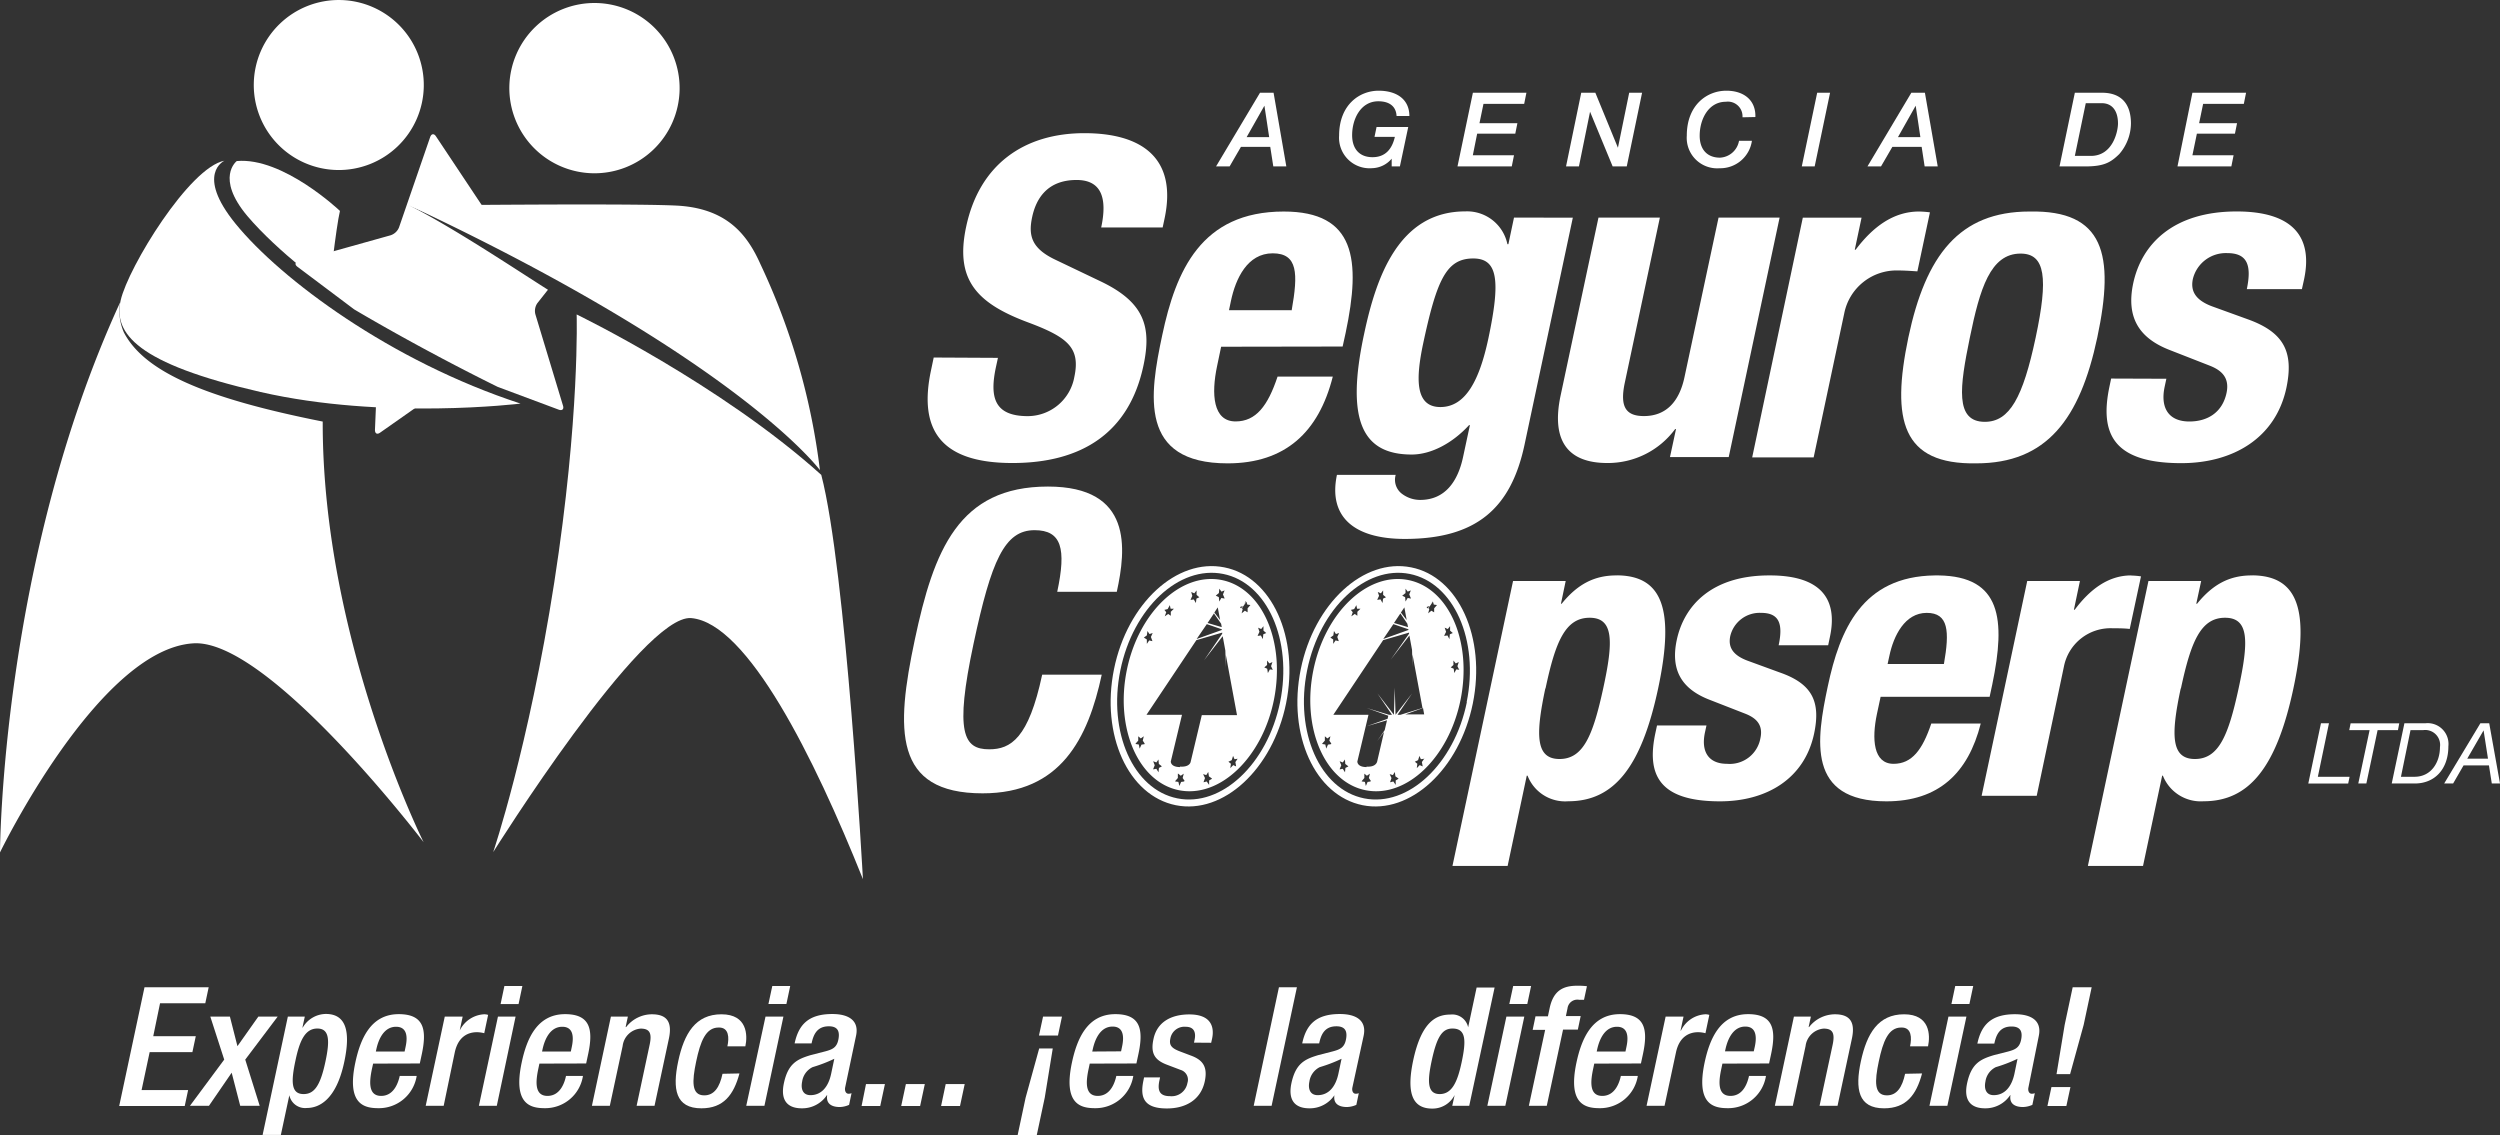
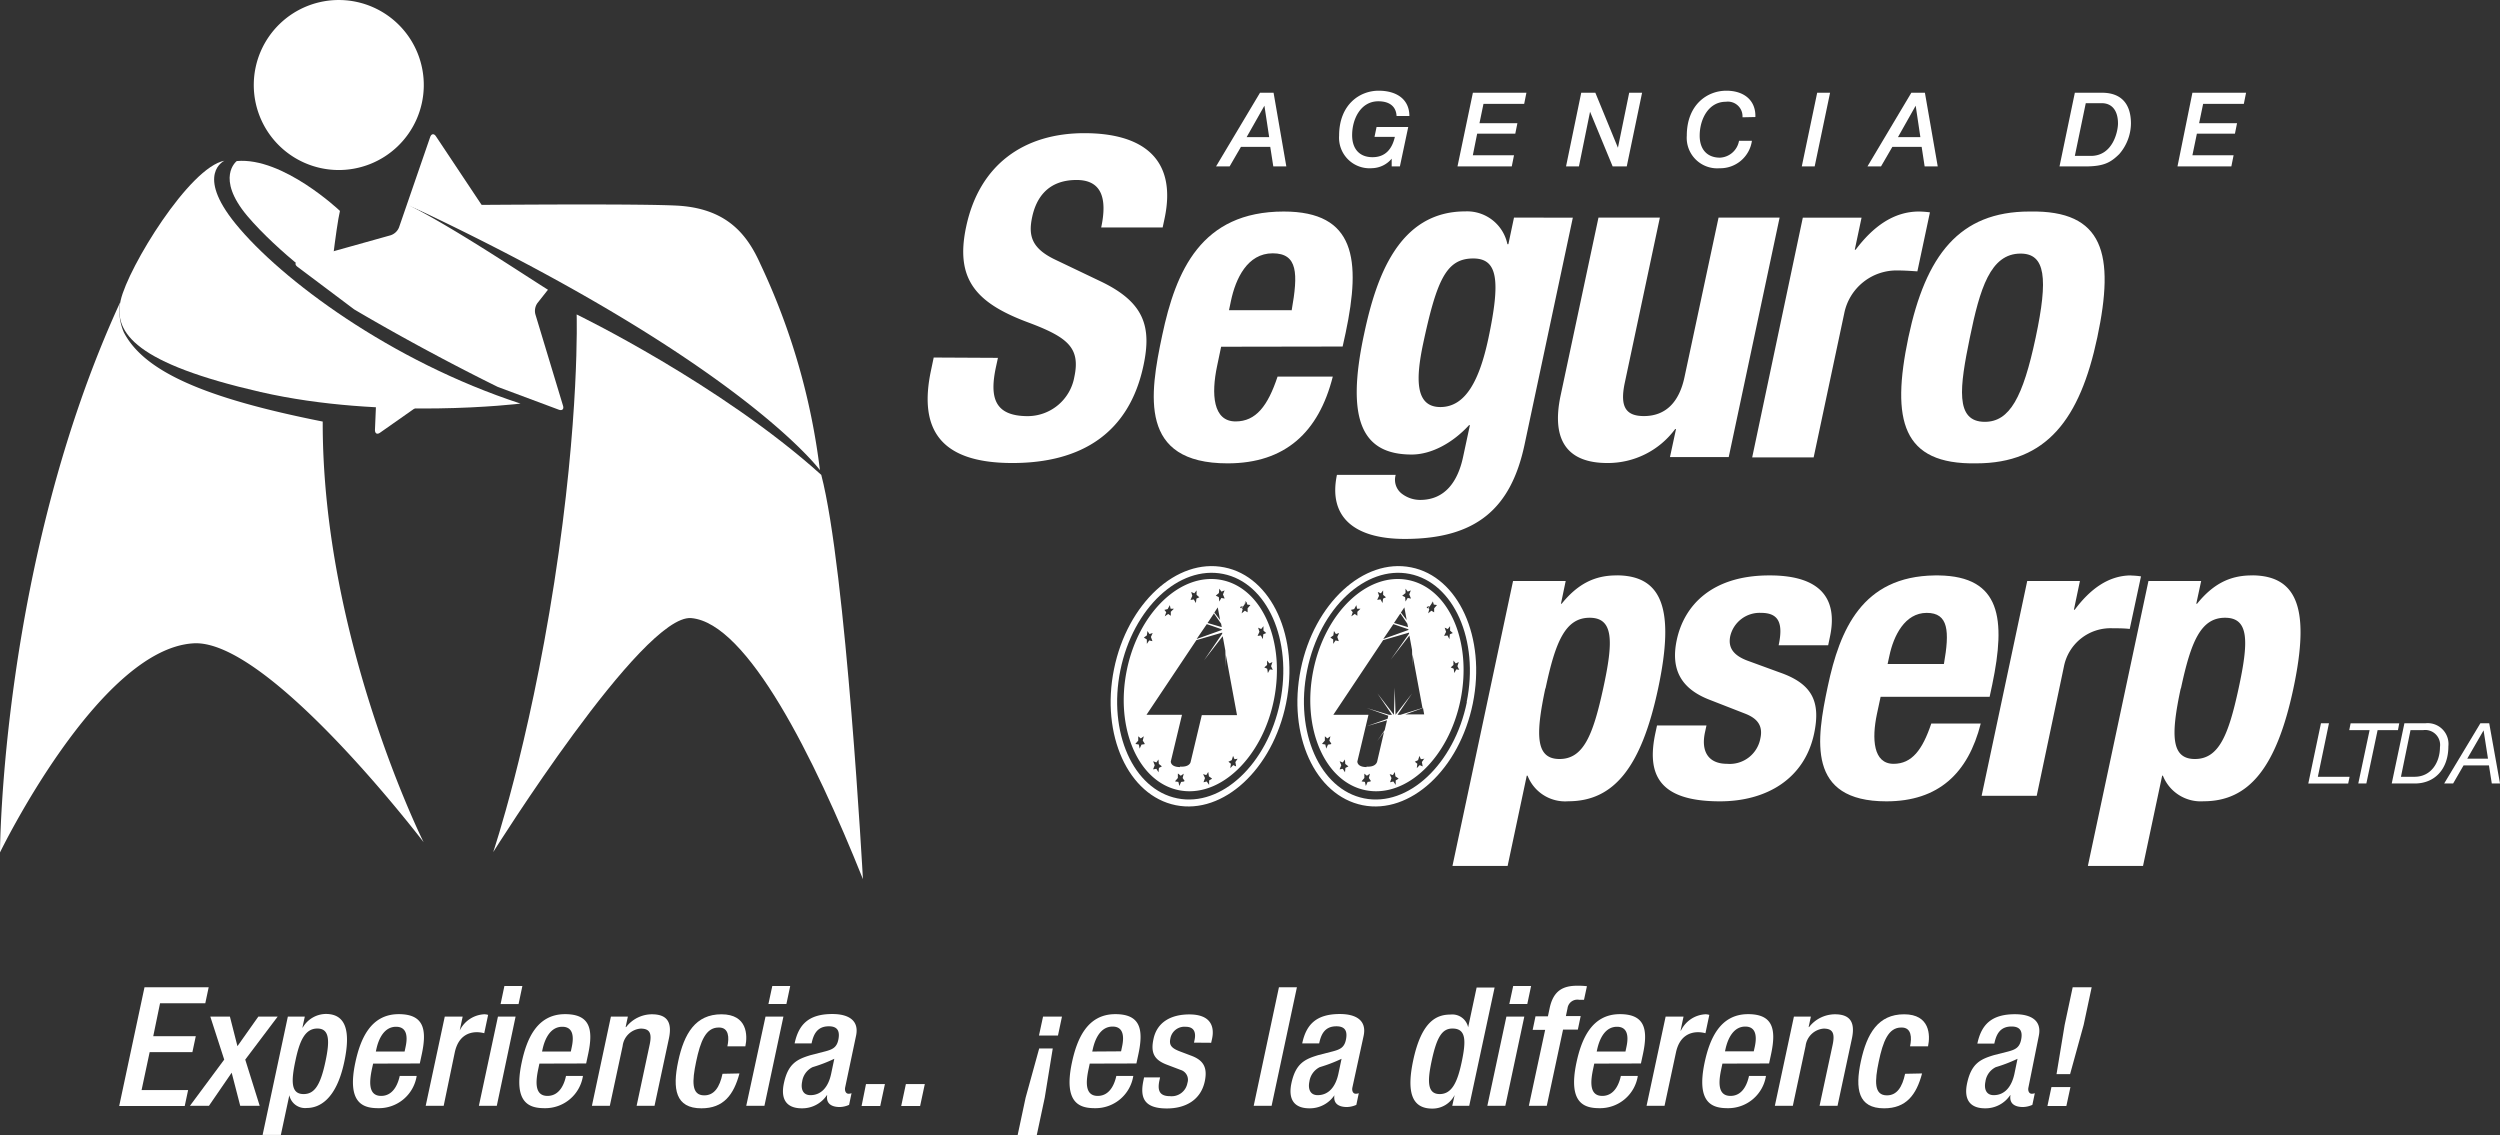
<svg xmlns="http://www.w3.org/2000/svg" viewBox="0 0 368.51 167.34">
  <rect x="0" y="0" width="368.51" height="167.34" fill="#333333" stroke="none" />
  <defs>
    <style>.cls-1{fill:#fff;}</style>
  </defs>
  <title>Recurso 34</title>
  <g id="Capa_2" data-name="Capa 2">
    <g id="Capa_1-2" data-name="Capa 1">
      <path class="cls-1" d="M147.1,52.75l-.3,1.38c-.93,4.39-.28,7.21,4.7,7.21a7,7,0,0,0,6.86-5.77c.91-4.26-.91-5.83-6.69-8-7.79-2.88-10.92-6.37-9.25-14.17,1.94-9.12,8.5-13.77,17.42-13.77,8.39,0,13.73,3.6,11.82,12.59l-.28,1.31h-9.06c.94-4.39,0-7-3.63-7-4.26,0-5.95,2.69-6.54,5.44s-.13,4.66,3.51,6.36l6.61,3.16c6.43,3.08,7.5,6.69,6.28,12.39-2.1,9.91-9.09,14.37-19.32,14.37-10.69,0-13.83-5-12-13.64l.4-1.91Z" />
      <path class="cls-1" d="M180,51.11l-.59,2.82c-.88,4.14-.63,8.19,2.72,8.19,3,0,4.75-2.28,6.19-6.61h8.14c-2.07,8.19-7,12.79-15.51,12.79-13.12,0-11.5-10.1-9.63-18.9,2-9.44,5.71-18.22,17.91-18.22,10.56,0,11.41,7.07,9.12,17.9l-.44,2Zm10.4-5.38c.95-5.38.93-8.39-2.8-8.39s-5.46,3.73-6.15,7l-.29,1.38Z" />
      <path class="cls-1" d="M231.84,32.09l-7.13,33.52c-2,9.31-7.07,13.83-17.64,13.83-7.67,0-11.27-3.41-10-9.44h8.66a2.59,2.59,0,0,0,.8,2.69,4.45,4.45,0,0,0,2.81,1c3.68,0,5.57-2.75,6.33-6.36l1-4.66h-.13C214.15,65.28,211,67,208.09,67c-7.22,0-9.79-4.92-7-17.84,1.76-8.26,5.06-18,14.9-18A6.07,6.07,0,0,1,222.2,36h.14l.83-3.93ZM212.32,60c3.8,0,5.79-4.13,7.07-10.1,1.82-8.59,1.39-11.8-2.23-11.8-4,0-5.39,3.21-7.42,12.72-1,4.85-1.23,9.18,2.58,9.18" />
      <path class="cls-1" d="M247.05,63.25h-.13a12.32,12.32,0,0,1-10,5c-5.65,0-8.35-3.09-6.87-10l5.57-26.17h9.05l-5.17,24.34c-.75,3.54.14,4.91,2.82,4.91,3.09,0,5.19-1.9,6-5.83l5-23.42h9l-7.5,35.29h-8.66Z" />
      <path class="cls-1" d="M265.74,32.09h8.66l-1,4.72h.13c2.57-3.41,5.6-5.63,9.34-5.63a14.18,14.18,0,0,1,1.61.12L282.63,40c-.91-.06-1.88-.13-2.79-.13a7.86,7.86,0,0,0-8,6.36l-4.5,21.19h-9.06Z" />
      <path class="cls-1" d="M299.2,31.18c10.93-.21,12.55,6.29,9.95,18.56C306.59,61.8,301.67,68.3,291.3,68.3c-10.92.19-12.56-6.31-10-18.56,2.56-12.08,7.48-18.56,17.86-18.56m-6.59,31c3.67,0,5.62-3.62,7.49-12.4s1.45-12.4-2.22-12.4c-4.46,0-6,5.18-7.48,12.4s-2.24,12.4,2.21,12.4" />
-       <path class="cls-1" d="M319.33,55.83,319.08,57c-.66,3.09.55,5.13,3.64,5.13,2.75,0,4.88-1.39,5.48-4.21.49-2.29-.8-3.35-2.43-4l-5.88-2.3c-4.61-1.76-6.5-4.85-5.45-9.84,1.24-5.83,5.94-10.61,15.25-10.61,8.2,0,11.28,3.67,9.94,10l-.32,1.45h-8.12c.74-3.54.07-5.31-2.88-5.31a5,5,0,0,0-5.07,3.8c-.36,1.7.25,3.15,3.06,4.13l5.05,1.83c5.3,1.91,6.79,4.79,5.67,10.12-1.59,7.4-7.88,11.08-15.49,11.08-10.16,0-12-4.47-10.6-11.23l.26-1.24Z" />
      <path class="cls-1" d="M279.92,97l0,.08c0-.06,0-.08,0-.08" />
      <path class="cls-1" d="M279,88a.74.74,0,0,1,0,.31c-.07-.23-.1-.4,0-.31" />
-       <path class="cls-1" d="M134.84,94.32c-2.81,13.23-3.17,22.62,10,22.62,11.53,0,15.54-8.1,17.56-17.49h-8.78c-2,9.39-4.63,11-7.81,11-3.77,0-5.11-2.38-2.31-15.54,2.63-12.31,4.57-16.76,9-16.76,4,0,4.69,2.74,3.34,9.08h8.78C166,80.92,167,71.72,154.47,71.72c-13.18,0-16.83,9.39-19.63,22.6" />
      <path class="cls-1" d="M227.82,101.47c1.46-6.89,2.92-10.41,6.5-10.41s3.5,3.52,2,10.41-2.91,10.41-6.44,10.41-3.55-3.53-2.09-10.41m10.27-16.65c-3.08.05-5.53,1.29-7.86,4.17h-.11l.7-3.35h-7.76l-8.93,42h8.13l2.82-13.3h.12a5.94,5.94,0,0,0,6,3.77c6.65,0,10.75-4.89,13.25-16.65s.53-16.54-5.94-16.65Z" />
      <path class="cls-1" d="M260.53,84.82c-8.16.09-12.27,4.36-13.37,9.52-.95,4.48.76,7.25,4.89,8.83l5.28,2.06c1.45.59,2.61,1.54,2.16,3.59a4.59,4.59,0,0,1-4.9,3.77c-2.78,0-3.86-1.82-3.28-4.59l.23-1.06h-7.29l-.24,1.12c-1.28,6,.39,10.06,9.52,10.06,6.83,0,12.46-3.29,13.88-10,1-4.76-.33-7.35-5.08-9l-4.54-1.66c-2.51-.88-3.06-2.17-2.74-3.71a4.45,4.45,0,0,1,4.55-3.41c2.65,0,3.26,1.59,2.58,4.77h7.3l.27-1.29c1.19-5.64-1.48-8.92-8.6-9Z" />
      <path class="cls-1" d="M278.51,96.64c.62-2.94,2.28-6.3,5.5-6.3s3.38,2.71,2.53,7.54h-8.3Zm6.68-11.82c-10.71.14-14,8-15.77,16.36-1.67,7.87-3.13,16.94,8.64,16.94,7.66,0,12.05-4.12,13.91-11.47h-7.29c-1.3,3.88-2.86,5.94-5.56,5.94-3,0-3.23-3.66-2.45-7.36l.54-2.52h16.07l.39-1.82c2-9.63,1.31-15.94-7.9-16.07Z" />
      <path class="cls-1" d="M314,84.82c-3.27.06-5.93,2.05-8.18,5.06h-.12l.89-4.24h-7.77l-6.72,31.66h8.12l4-19a7,7,0,0,1,7.21-5.69c.82,0,1.69,0,2.5.1l1.66-7.75a11.21,11.21,0,0,0-1.3-.12Z" />
      <path class="cls-1" d="M321.48,101.47c1.47-6.89,2.92-10.41,6.5-10.41s3.49,3.52,2,10.41-2.91,10.41-6.44,10.41-3.56-3.53-2.09-10.41m10.26-16.65c-3.08.05-5.52,1.29-7.85,4.17h-.12l.72-3.35h-7.77l-8.93,42h8.13l2.82-13.3h.11a6,6,0,0,0,6,3.77c6.64,0,10.74-4.89,13.24-16.65s.53-16.54-5.95-16.65Z" />
      <path class="cls-1" d="M208,83.63c-7-1.4-14.28,5.3-16.26,15s2.1,18.65,9.11,20.06,14.28-5.3,16.25-15S215,85,208,83.63Zm8.22,19.87c-1.87,9.14-8.65,15.49-15.15,14.18s-10.25-9.76-8.39-18.9S201.3,83.3,207.8,84.6,218.06,94.37,216.19,103.5Z" />
      <path class="cls-1" d="M207.59,85.5c-6-1.2-12.27,4.76-14,13.31s1.7,16.47,7.7,17.67,12.27-4.76,14-13.32S213.59,86.7,207.59,85.5Zm-.46,19.81,2.63-.94.17.94Zm4.69-16.13s0,0,0,0a0,0,0,0,0,0,0l-.42.49,0,.59s0,0,0,0h0l-.41-.24-.47.39s0,0,0,0,0,0,0,0l.16-.64-.12-.11.31-.46h0l.35-.51.13.43Zm-.66-.53,0,0v.06L211,89l.15-.35S211.14,88.65,211.16,88.65Zm-.84.81h0l.4-.13-.27.35-.15-.15S210.31,89.48,210.32,89.46Zm-2.87,2.48.1.5-2.07-.61.94-1.41Zm-.95-1.65.51-.76.34,1.86Zm1.11,2.47v.1l-3.71,1.33L205.39,92Zm-.85-5,.42-.34,0-.65s0,0,0,0l0,0,.32.44.46-.18s0,0,0,0,0,0,0,0l-.23.59.23.55a.07.07,0,0,1,0,.06h0l-.46-.09-.32.53s0,0,0,0l0,0-.06-.65-.42-.21s0,0,0-.05Zm-3.67-.5v0s0,0,0,0l.46.2.33-.43,0,0a0,0,0,0,1,0,0l0,.66.42.35a0,0,0,0,1,0,0s0,0,0,0l-.43.2-.08.65h0s0,0,0,0l-.3-.54-.46.07h0a.06.06,0,0,1,0-.06l.25-.54Zm-4,2.65s0,0,0,0l.52-.13.32-.58s0,0,0,0,0,0,0,0l.11.53.5,0s0,0,0,0,0,0,0,0l-.46.45v.59s0,0,0,0h0l-.38-.27-.51.35s0,0,0,0,0,0,0,0l.21-.61-.3-.37S199.05,89.88,199.07,89.87Zm-2.87,19.78-.47.07-.26.59s0,0,0,0a0,0,0,0,1,0,0l-.13-.61-.46-.07h0s0,0,0-.06l.39-.44,0-.64a.1.1,0,0,0,0,0s0,0,0,0l.37.32.45-.32h0s0,0,0,0l-.16.64.3.45v0S196.21,109.64,196.2,109.65Zm-.12-15.71s0,0,0,0,0,0,0,0l.44-.32.09-.65a0,0,0,0,1,0,0s0,0,0,0l.29.45.47-.15s0,0,0,0,0,0,0,0l-.27.58.2.55a.08.08,0,0,1,0,.07h0l-.45-.11-.35.51s0,0,0,0l0,0,0-.65Zm2.65,19-.43.21-.06.65s0,0,0,0,0,0,0,0l-.33-.52-.45.09h0a0,0,0,0,1,0-.06l.23-.55-.24-.59s0,0,0,0,0,0,0,0l.46.18.32-.44s0,0,0,0,0,0,0,0l.05.66.43.33v0A0,0,0,0,1,198.73,112.93Zm3.31,2.21-.47.07-.26.6h0s0,0,0,0l-.14-.61-.46-.06h0s0,0,0-.06l.38-.45,0-.64v0a0,0,0,0,1,0,0l.38.31.44-.31h0s0,0,0,0l-.15.64.3.45v0S202.06,115.13,202,115.14Zm-.61-2.12c-1.44,0-1.37-.83-1.37-.83l1.64-6.88h-5.18l7.34-11,3.82-1.11,0,.16L205,97.23l2.75-3.55.39,2.11.07,2.49,0-1.81,1.47,7.89-3.24,1h-.44l2.15-3.15-2.44,3.15h0l-.12-4-.12,4h0l-2.43-3.15,2.14,3.15h-.44l-3.29-1,3.19,1.14-.1.45-3.09,1.1,3-.88-.34,1.45-1.1,1.61,1-1.34-1,4.31S202.91,113.11,201.43,113Zm4.69,1.73-.41.24,0,.66h0s0,0,0,0l-.35-.51-.46.12h0s0,0,0-.06l.19-.56-.27-.58v0s0,0,0,0l.48.14.28-.46h0s0,0,0,0l.09.65.45.31a0,0,0,0,1,0,0A0,0,0,0,1,206.12,114.75Zm3.82-3-.37.53.11.58a.07.07,0,0,1,0,.06h0l-.43-.19-.43.45s0,0,0,0v0l.08-.65-.37-.3s0,0,0,0,0,0,0,0l.48-.23.2-.63s0,0,0,0l0,0,.21.49.49-.07a0,0,0,0,1,0,0S209.94,111.75,209.94,111.75Zm3.69-17.59h0s0,0,0,0l-.29-.54-.46.06h0a.06.06,0,0,1,0-.07l.26-.53-.21-.61v0s0,0,0,0l.46.2.34-.42s0,0,0,0,0,0,0,0l0,.66.4.35,0,0s0,0,0,0l-.44.19Zm1.48,4.52h0l-.47-.06-.29.54s0,0,0,0l0,0-.09-.64-.44-.19s0,0,0,0l0,0,.4-.36,0-.66s0,0,0,0h0l.34.43.45-.2s0,0,0,0v0l-.2.61.26.53A.06.06,0,0,1,215.11,98.68Z" />
      <path class="cls-1" d="M180.46,83.63c-7-1.4-14.28,5.3-16.25,15s2.1,18.65,9.1,20.06,14.28-5.3,16.26-15S187.47,85,180.46,83.63Zm8.23,19.87c-1.87,9.14-8.65,15.49-15.15,14.18s-10.26-9.76-8.39-18.9S173.79,83.3,180.3,84.6,190.55,94.37,188.69,103.5Z" />
      <path class="cls-1" d="M180.09,85.5c-6-1.2-12.27,4.76-14,13.31s1.7,16.47,7.69,17.67,12.28-4.76,14-13.32S186.08,86.7,180.09,85.5Zm4.23,3.68s0,0,0,0v0l-.42.49,0,.59a0,0,0,0,1,0,0h0l-.4-.24-.48.39s0,0,0,0,0,0,0,0l.16-.64-.12-.11.32-.46h0l.35-.51.13.43Zm-.66-.53s0,0,0,0l0,.06-.23.29.16-.35S183.64,88.65,183.66,88.65Zm-.84.81h0l.39-.13-.27.35-.14-.15A.11.11,0,0,1,182.82,89.46ZM180,91.94l.09.5L178,91.83l.94-1.41ZM179,90.29l.5-.76.35,1.86Zm1.1,2.47,0,.1-3.71,1.33L177.89,92Zm-.85-5,.42-.34.06-.65s0,0,0,0l0,0,.32.44.46-.18s0,0,0,0v0l-.24.59.23.55s0,0,0,.06h0l-.46-.09-.32.53s0,0,0,0l0,0-.06-.65-.43-.21s0,0,0-.05Zm-3.66-.5s0,0,0,0a0,0,0,0,1,0,0l.45.2.34-.43s0,0,0,0,0,0,0,0l0,.66.41.35,0,0a.08.08,0,0,1,0,0l-.43.2-.08.65h0s0,0,0,0l-.31-.53-.46.07h0s0,0,0-.06l.24-.54Zm-4,2.65h0l.53-.13.32-.58s0,0,0,0,0,0,0,0l.11.53.49,0s0,0,0,0v0l-.46.45,0,.59a0,0,0,0,1,0,0h0l-.38-.27-.51.35s0,0,0,0,0,0,0,0l.22-.61-.3-.37S171.55,89.88,171.56,89.87Zm-2.86,19.78-.47.07-.27.59,0,0s0,0,0,0l-.13-.61-.47-.07h0a0,0,0,0,1,0-.06l.39-.44,0-.64a.1.1,0,0,0,0,0,0,0,0,0,1,0,0l.38.32.44-.32h0s0,0,0,0l-.15.64.29.45v0S168.71,109.64,168.7,109.65Zm-.12-15.71a.08.08,0,0,1,0,0h0l.44-.32.09-.65s0,0,0,0,0,0,0,0l.3.45.47-.15s0,0,0,0v0l-.26.58.2.55a.06.06,0,0,1,0,.07h0l-.45-.11-.35.51s0,0,0,0l0,0,0-.65Zm2.64,19-.42.21-.06.65,0,0s0,0,0,0l-.32-.52-.46.09h0s0,0,0-.06l.22-.55-.23-.59v0s0,0,0,0l.47.18.31-.44s0,0,0,0,0,0,0,0l.06.66.42.33,0,0S171.23,112.92,171.22,112.93Zm3.32,2.21-.47.07-.26.6h0s0,0,0,0l-.14-.61-.47-.06h0a0,0,0,0,1,0-.06l.39-.45,0-.64v0s0,0,.05,0l.38.31.44-.31h0s0,0,0,0l-.16.64.3.45v0S174.55,115.13,174.54,115.14Zm-.62-2.12c-1.43,0-1.37-.83-1.37-.83l1.65-6.88H169l7.35-11,3.81-1.11,0,.16-2.68,3.92,2.75-3.55.39,2.11.08,2.49,0-1.81,1.64,8.84h-5.19l-1.64,6.88S175.41,113.11,173.92,113Zm4.7,1.73-.42.24v.66h0s0,0,0,0l-.36-.51-.45.12h0a0,0,0,0,1,0-.06l.2-.56-.28-.58a0,0,0,0,0,0,0s0,0,0,0l.47.14.29-.46h0s0,0,0,0l.1.65.44.31s0,0,0,0S178.62,114.74,178.62,114.75Zm3.81-3-.36.53.1.58s0,0,0,.06h0l-.42-.19-.43.45s0,0,0,0l0,0,.09-.65-.37-.3s0,0,0,0l0,0,.49-.23.2-.63s0,0,0,0,0,0,0,0l.21.49.49-.07a0,0,0,0,1,0,0Zm3.69-17.59h0s0,0,0,0l-.29-.54-.46.06h0a.06.06,0,0,1,0-.07l.25-.53-.2-.61a0,0,0,0,0,0,0s0,0,0,0l.45.2.34-.42s0,0,0,0,0,0,0,0l0,.66.41.35v0s0,0,0,0l-.44.19Zm1.49,4.52h0l-.46-.06-.29.54s0,0,0,0,0,0,0,0l-.1-.64-.43-.19s0,0,0,0v0l.41-.36,0-.66s0,0,0,0h0l.34.43.45-.2s0,0,0,0a0,0,0,0,0,0,0l-.2.61.25.53A0,0,0,0,1,187.61,98.68Z" />
      <path class="cls-1" d="M185.73,13.67h2l1.88,10.86h-1.92l-.45-2.88h-4.32l-1.67,2.88h-2Zm.65,1.91h0l-2.62,4.63h3.32Z" />
      <path class="cls-1" d="M206.35,24.53h-1.21V23.39h0a3.89,3.89,0,0,1-2.88,1.4A4.5,4.5,0,0,1,197.39,20c0-4.55,3-6.63,5.83-6.63,2.56,0,4.52,1.19,4.53,3.73h-1.89c-.08-1.47-1.11-2.17-2.69-2.17-2.59,0-3.86,2.6-3.86,5,0,2,1.07,3.24,3,3.24s2.9-1.24,3.3-3h-3l.3-1.45h4.67Z" />
      <path class="cls-1" d="M217.11,13.67H225l-.33,1.64h-6l-.59,2.85h5.59l-.31,1.54h-5.62l-.64,3.19h6.07l-.33,1.64h-8Z" />
      <path class="cls-1" d="M233.08,13.67h2.08l3.33,8.11h0l1.66-8.11h1.9l-2.26,10.86h-2.08l-3.33-8.06h0l-1.64,8.06h-1.9Z" />
      <path class="cls-1" d="M256.85,17.29A2.16,2.16,0,0,0,254.4,15c-2.58,0-3.86,2.6-3.86,5,0,2,1.08,3.24,3,3.24a3,3,0,0,0,2.8-2.49h1.9a4.71,4.71,0,0,1-4.77,4.05A4.49,4.49,0,0,1,248.64,20c0-4.55,3-6.63,5.83-6.63,2.57,0,4.36,1.39,4.28,3.88Z" />
      <path class="cls-1" d="M267.86,13.67h1.9l-2.27,10.86h-1.9Z" />
      <path class="cls-1" d="M281.74,13.67h2l1.89,10.86H283.7l-.44-2.88h-4.32l-1.67,2.88h-2Zm.64,1.91h0l-2.61,4.63h3.3Z" />
      <path class="cls-1" d="M305.84,13.67h4c2.75,0,4.27,1.54,4.27,4.55a7,7,0,0,1-1.72,4.49c-1.28,1.26-2.29,1.82-5,1.82h-3.81Zm0,9.31h2.36c3.28,0,4-3.68,4-4.77,0-1.9-.88-3-2.39-3h-2.36Z" />
      <path class="cls-1" d="M323.17,13.67h7.91l-.33,1.64h-6l-.59,2.85h5.59l-.31,1.54h-5.61l-.66,3.19h6.07l-.33,1.64h-7.94Z" />
      <path class="cls-1" d="M342.12,106.61h1.18l-1.64,7.89h4.68l-.21,1h-5.88Z" />
      <path class="cls-1" d="M353.47,107.62h-3l-1.66,7.87h-1.19l1.67-7.87h-3l.2-1h7.17Z" />
      <path class="cls-1" d="M354.42,106.61h3.12a3.07,3.07,0,0,1,3.36,3.4c0,3.35-2,5.48-4.95,5.48h-3.4Zm-.51,7.89h2c2.52,0,3.75-2.21,3.75-4.37a2.2,2.2,0,0,0-2.45-2.51h-1.89Z" />
      <path class="cls-1" d="M365.62,106.61h1.3l1.59,8.88H367.3l-.42-2.67h-3.74l-1.54,2.67h-1.32Zm-1.94,5.22h3.06l-.65-4.17h0Z" />
      <path class="cls-1" d="M34.9,23.74s-3.2,2.43,1.56,8.1C41,37.2,48.53,42.63,48.53,42.63s1-9.11,1.58-11.54C50.11,31.09,41.73,23.12,34.9,23.74Z" />
-       <path class="cls-1" d="M75.08,12.77A12.55,12.55,0,1,1,87.39,25.54,12.56,12.56,0,0,1,75.08,12.77Z" />
      <path class="cls-1" d="M37.41,12.3a12.53,12.53,0,1,1,12.3,12.76A12.53,12.53,0,0,1,37.41,12.3Z" />
      <path class="cls-1" d="M127.2,129.59S124.71,84,121.06,70C106.21,56.62,85,46.35,85,46.35s.49,15.11-3.3,39.5-9,39.75-9,39.75,22-35.14,29.2-34.49C110.18,91.84,120,111.61,127.2,129.59Z" />
      <path class="cls-1" d="M17.71,44.56A7.87,7.87,0,0,0,18.26,49c3,5.75,11.83,9.67,29.31,13.14-.08,32.08,14.87,62,14.87,62s-22.84-30-33.93-29.31C14.55,95.67,0,125.65,0,125.65S.14,82.79,17.71,44.56Z" />
      <path class="cls-1" d="M88,33.63c.33-.42.16-.77-.37-.78l-14.07-.22a2.09,2.09,0,0,1-1.5-.82l-7.8-11.72c-.29-.44-.67-.39-.85.11L58.82,33.51a2,2,0,0,1-1.24,1.17L44,38.48c-.51.14-.59.52-.16.84l8.36,6.28c.17.1,9.46,5.66,21.17,11.43l9,3.36c.5.18.78-.08.62-.59L78.92,46.34a2,2,0,0,1,.31-1.68l1.54-1.95c-3.91-2.45-13.68-9-20.41-12.42,0,0,15,6.54,22.07,10.33ZM55.27,63.37c0,.53.31.72.75.41l10.61-7.45L55.78,51.24Z" />
      <path class="cls-1" d="M33.09,23.69s-4.35,1.94,1.64,9.3c6.67,8.19,22.9,20.27,42,26.5,0,0-20.13,2.47-38.34-1.71S16.67,49.14,17.79,44.26,27.94,24.63,33.09,23.69Z" />
      <path class="cls-1" d="M120.86,69.3s-11.83-16.14-60.5-39c0,0,31.6-.36,39.27,0s10.61,4.47,12.5,8.72A99.11,99.11,0,0,1,120.86,69.3Z" />
      <path class="cls-1" d="M21.3,145.53h9.46l-.5,2.36H23.59l-1,4.85h6.27l-.5,2.35H22.06l-1.19,5.59h6.86l-.5,2.35H17.57Z" />
      <path class="cls-1" d="M33.05,156.19,31,149.85h2.89L35,154.21l3.08-4.36h2.85l-4.78,6.34L38.28,163H35.41l-1.26-4.88L30.8,163H28Z" />
      <path class="cls-1" d="M42.43,149.85h2.5l-.35,1.61h.05a4,4,0,0,1,3.39-2c3,0,3.69,2.57,2.72,7.1-1.18,5.54-3.69,6.76-5.51,6.76a2.37,2.37,0,0,1-2.58-1.88h0l-1.25,5.85H38.71Zm2.32,11.42c1.52,0,2.45-1.13,3.22-4.78.64-3,.65-4.88-1.19-4.88s-2.62,1.86-3.22,4.68C42.88,159.45,42.89,161.27,44.75,161.27Z" />
      <path class="cls-1" d="M55,156.78l-.17.76c-.37,1.76-.63,4,1.35,4s2.57-2.16,2.74-2.94h2.5a5.63,5.63,0,0,1-5.65,4.75c-2.15,0-4.69-.63-3.39-6.74.74-3.45,2.25-7.12,6.39-7.12,3.68,0,4.19,2.2,3.41,5.87l-.3,1.4ZM59.64,155l.15-.71c.36-1.67.09-2.94-1.41-2.94-1.69,0-2.56,1.66-2.92,3.38l-.06.27Z" />
      <path class="cls-1" d="M65.56,149.85H68.2l-.44,2.06h0a4.26,4.26,0,0,1,3.58-2.4,1.82,1.82,0,0,1,.61.09l-.57,2.7a4.51,4.51,0,0,0-1.07-.15c-1.2,0-2.76.54-3.28,3L65.4,163H62.75Z" />
      <path class="cls-1" d="M73.4,149.85H76L73.23,163H70.59Zm.95-4.51H77L76.44,148H73.79Z" />
      <path class="cls-1" d="M79.51,156.78l-.16.76c-.37,1.76-.63,4,1.35,4s2.57-2.16,2.73-2.94h2.5a5.62,5.62,0,0,1-5.64,4.75c-2.15,0-4.69-.63-3.39-6.74.73-3.45,2.25-7.12,6.39-7.12,3.68,0,4.19,2.2,3.41,5.87l-.3,1.4ZM84.14,155l.15-.71c.35-1.67.09-2.94-1.41-2.94-1.69,0-2.56,1.66-2.92,3.38l-.06.27Z" />
      <path class="cls-1" d="M90.05,149.85h2.5l-.33,1.54h.08a4.82,4.82,0,0,1,3.78-1.88c2,0,3.09.9,2.52,3.57L96.48,163H93.84l1.92-9c.37-1.72,0-2.38-1.33-2.38a2.91,2.91,0,0,0-2.65,2.57L89.89,163H87.25Z" />
      <path class="cls-1" d="M109,158.23c-.85,3.16-2.35,5.14-5.61,5.14-3.82,0-4.29-2.84-3.42-6.93s2.55-6.93,6.37-6.93,3.88,3.08,3.53,4.72h-2.65c.27-1.22.26-2.81-1.29-2.77-1.91,0-2.69,2.06-3.31,5s-.72,5,1.19,5c1.47,0,2.27-1.2,2.69-3.18Z" />
      <path class="cls-1" d="M112.84,149.85h2.64L112.68,163H110Zm1-4.51h2.64l-.56,2.65h-2.65Z" />
      <path class="cls-1" d="M124.58,160.29c-.1.49.1.93.49.93a1.13,1.13,0,0,0,.45-.08l-.36,1.72a3.59,3.59,0,0,1-1.37.32c-1.17,0-2.06-.47-1.86-1.74h-.05a4.36,4.36,0,0,1-3.69,1.93c-2.11,0-3.18-1.17-2.64-3.7.62-2.94,2-3.55,3.94-4.14l2.18-.56c1-.27,1.66-.54,1.9-1.69s0-2-1.39-2c-1.77,0-2.28,1.25-2.55,2.52h-2.5c.59-2.79,2.07-4.33,5.56-4.33,2.32,0,4,.9,3.49,3.23Zm-1.6-4.22a21.77,21.77,0,0,1-3.2,1.23,2.8,2.8,0,0,0-1.54,2.13c-.23,1.1.12,2,1.22,2,1.6,0,2.64-1.2,3.05-3.13Z" />
      <path class="cls-1" d="M127.65,159.8h2.79l-.69,3.23H127Z" />
      <path class="cls-1" d="M133.53,159.8h2.79l-.69,3.23h-2.79Z" />
-       <path class="cls-1" d="M139.4,159.8h2.8l-.69,3.23h-2.79Z" />
      <path class="cls-1" d="M154,161.8l-1.18,5.54H150l1.18-5.54,2-7.25h2Zm1.95-9.16h-2.8l.6-2.79h2.79Z" />
      <path class="cls-1" d="M160.63,156.78l-.16.76c-.38,1.76-.64,4,1.34,4s2.57-2.16,2.74-2.94h2.5a5.63,5.63,0,0,1-5.65,4.75c-2.15,0-4.69-.63-3.39-6.74.74-3.45,2.25-7.12,6.39-7.12,3.68,0,4.19,2.2,3.41,5.87l-.3,1.4Zm4.62-1.81.15-.71c.36-1.67.09-2.94-1.4-2.94-1.7,0-2.56,1.66-2.93,3.38L161,155Z" />
      <path class="cls-1" d="M176,153.69l.07-.34c.23-1,.07-2-1.3-2a2.11,2.11,0,0,0-2.25,1.71c-.22,1,.15,1.45,1.45,1.94l1.56.59c1.82.66,2.5,1.71,2.06,3.8-.6,2.81-2.91,4-5.58,4-3.34,0-4-1.54-3.47-4.09l.1-.49H171l-.09.42c-.33,1.52,0,2.35,1.56,2.35a2.36,2.36,0,0,0,2.56-1.94,1.51,1.51,0,0,0-1-1.93l-2-.76c-1.84-.69-2.46-1.69-2-3.8.52-2.47,2.56-3.62,5.28-3.62,3.35,0,3.7,2,3.35,3.6l-.13.58Z" />
      <path class="cls-1" d="M188.52,145.53h2.65L187.44,163H184.8Z" />
      <path class="cls-1" d="M199.35,160.29c-.11.49.09.93.48.93a1.19,1.19,0,0,0,.46-.08l-.36,1.72a3.64,3.64,0,0,1-1.37.32c-1.18,0-2.06-.47-1.86-1.74h0a4.36,4.36,0,0,1-3.69,1.93c-2.11,0-3.18-1.17-2.65-3.7.63-2.94,2-3.55,3.95-4.14l2.18-.56c1-.27,1.66-.54,1.9-1.69s0-2-1.4-2c-1.76,0-2.27,1.25-2.54,2.52h-2.5c.59-2.79,2.07-4.33,5.55-4.33,2.33,0,4,.9,3.5,3.23Zm-1.6-4.22a21.89,21.89,0,0,1-3.21,1.23,2.81,2.81,0,0,0-1.53,2.13c-.23,1.1.12,2,1.22,2,1.59,0,2.63-1.2,3.05-3.13Z" />
      <path class="cls-1" d="M214.42,161.41h0a3.65,3.65,0,0,1-3.31,2c-3.09,0-3.76-2.57-2.8-7.1,1.25-5.86,3.5-6.76,5.51-6.76a2.38,2.38,0,0,1,2.59,1.88h0l1.25-5.86h2.65L216.57,163h-2.5Zm-.32-9.8c-1.52,0-2.31,1.23-3.07,4.78-.64,3-.65,4.88,1.19,4.88s2.63-1.87,3.23-4.68C216.12,153.43,216.14,151.61,214.1,151.61Z" />
      <path class="cls-1" d="M222.05,149.85h2.64L221.89,163h-2.65Zm1-4.51h2.64l-.56,2.65h-2.65Z" />
      <path class="cls-1" d="M227.76,151.81h-1.84l.42-2h1.83l.26-1.23c.54-2.5,1.9-3.28,4.06-3.28a11.54,11.54,0,0,1,1.43.07l-.43,2h-.74a1.46,1.46,0,0,0-1.69,1.25l-.24,1.15H233l-.42,2H230.4L228,163h-2.64Z" />
      <path class="cls-1" d="M235,156.78l-.16.76c-.38,1.76-.64,4,1.34,4s2.57-2.16,2.74-2.94h2.5a5.63,5.63,0,0,1-5.64,4.75c-2.16,0-4.7-.63-3.4-6.74.74-3.45,2.26-7.12,6.4-7.12,3.67,0,4.18,2.2,3.4,5.87l-.3,1.4ZM239.6,155l.15-.71c.36-1.67.09-2.94-1.4-2.94-1.7,0-2.56,1.66-2.93,3.38l-.06.27Z" />
      <path class="cls-1" d="M245.52,149.85h2.64l-.44,2.06h.06a4.25,4.25,0,0,1,3.57-2.4,1.82,1.82,0,0,1,.61.09l-.57,2.7a4.42,4.42,0,0,0-1.07-.15c-1.2,0-2.76.54-3.28,3L245.36,163h-2.65Z" />
      <path class="cls-1" d="M253.89,156.78l-.16.76c-.38,1.76-.64,4,1.35,4s2.56-2.16,2.73-2.94h2.5a5.63,5.63,0,0,1-5.64,4.75c-2.16,0-4.69-.63-3.4-6.74.74-3.45,2.26-7.12,6.4-7.12,3.67,0,4.18,2.2,3.4,5.87l-.3,1.4Zm4.62-1.81.16-.71c.35-1.67.08-2.94-1.41-2.94-1.69,0-2.56,1.66-2.93,3.38l-.06.27Z" />
      <path class="cls-1" d="M264.43,149.85h2.5l-.33,1.54h.07a4.86,4.86,0,0,1,3.79-1.88c2,0,3.09.9,2.52,3.57L270.86,163h-2.65l1.93-9c.36-1.72,0-2.38-1.33-2.38a2.93,2.93,0,0,0-2.66,2.57L264.27,163h-2.65Z" />
      <path class="cls-1" d="M283.32,158.23c-.84,3.16-2.34,5.14-5.6,5.14-3.82,0-4.3-2.84-3.42-6.93s2.55-6.93,6.37-6.93,3.88,3.08,3.53,4.72h-2.65c.26-1.22.26-2.81-1.3-2.77-1.91,0-2.69,2.06-3.31,5s-.71,5,1.2,5c1.46,0,2.26-1.2,2.68-3.18Z" />
-       <path class="cls-1" d="M287.21,149.85h2.65L287.05,163h-2.64Zm1-4.51h2.65l-.56,2.65h-2.65Z" />
      <path class="cls-1" d="M299,160.29c-.11.49.09.93.48.93a1.19,1.19,0,0,0,.46-.08l-.36,1.72a3.64,3.64,0,0,1-1.37.32c-1.18,0-2.06-.47-1.86-1.74h-.05a4.37,4.37,0,0,1-3.69,1.93c-2.11,0-3.19-1.17-2.65-3.7.63-2.94,2-3.55,3.95-4.14L296,155c1-.27,1.66-.54,1.91-1.69s0-2-1.4-2c-1.76,0-2.27,1.25-2.54,2.52h-2.5c.59-2.79,2.07-4.33,5.55-4.33,2.33,0,4,.9,3.5,3.23Zm-1.61-4.22a21.77,21.77,0,0,1-3.2,1.23,2.79,2.79,0,0,0-1.53,2.13c-.23,1.1.12,2,1.22,2,1.59,0,2.63-1.2,3.05-3.13Z" />
      <path class="cls-1" d="M302.39,160.24h2.8l-.6,2.79H301.8Zm1.95-9.17,1.18-5.54h2.8l-1.18,5.54-2,7.26h-2Z" />
    </g>
  </g>
</svg>